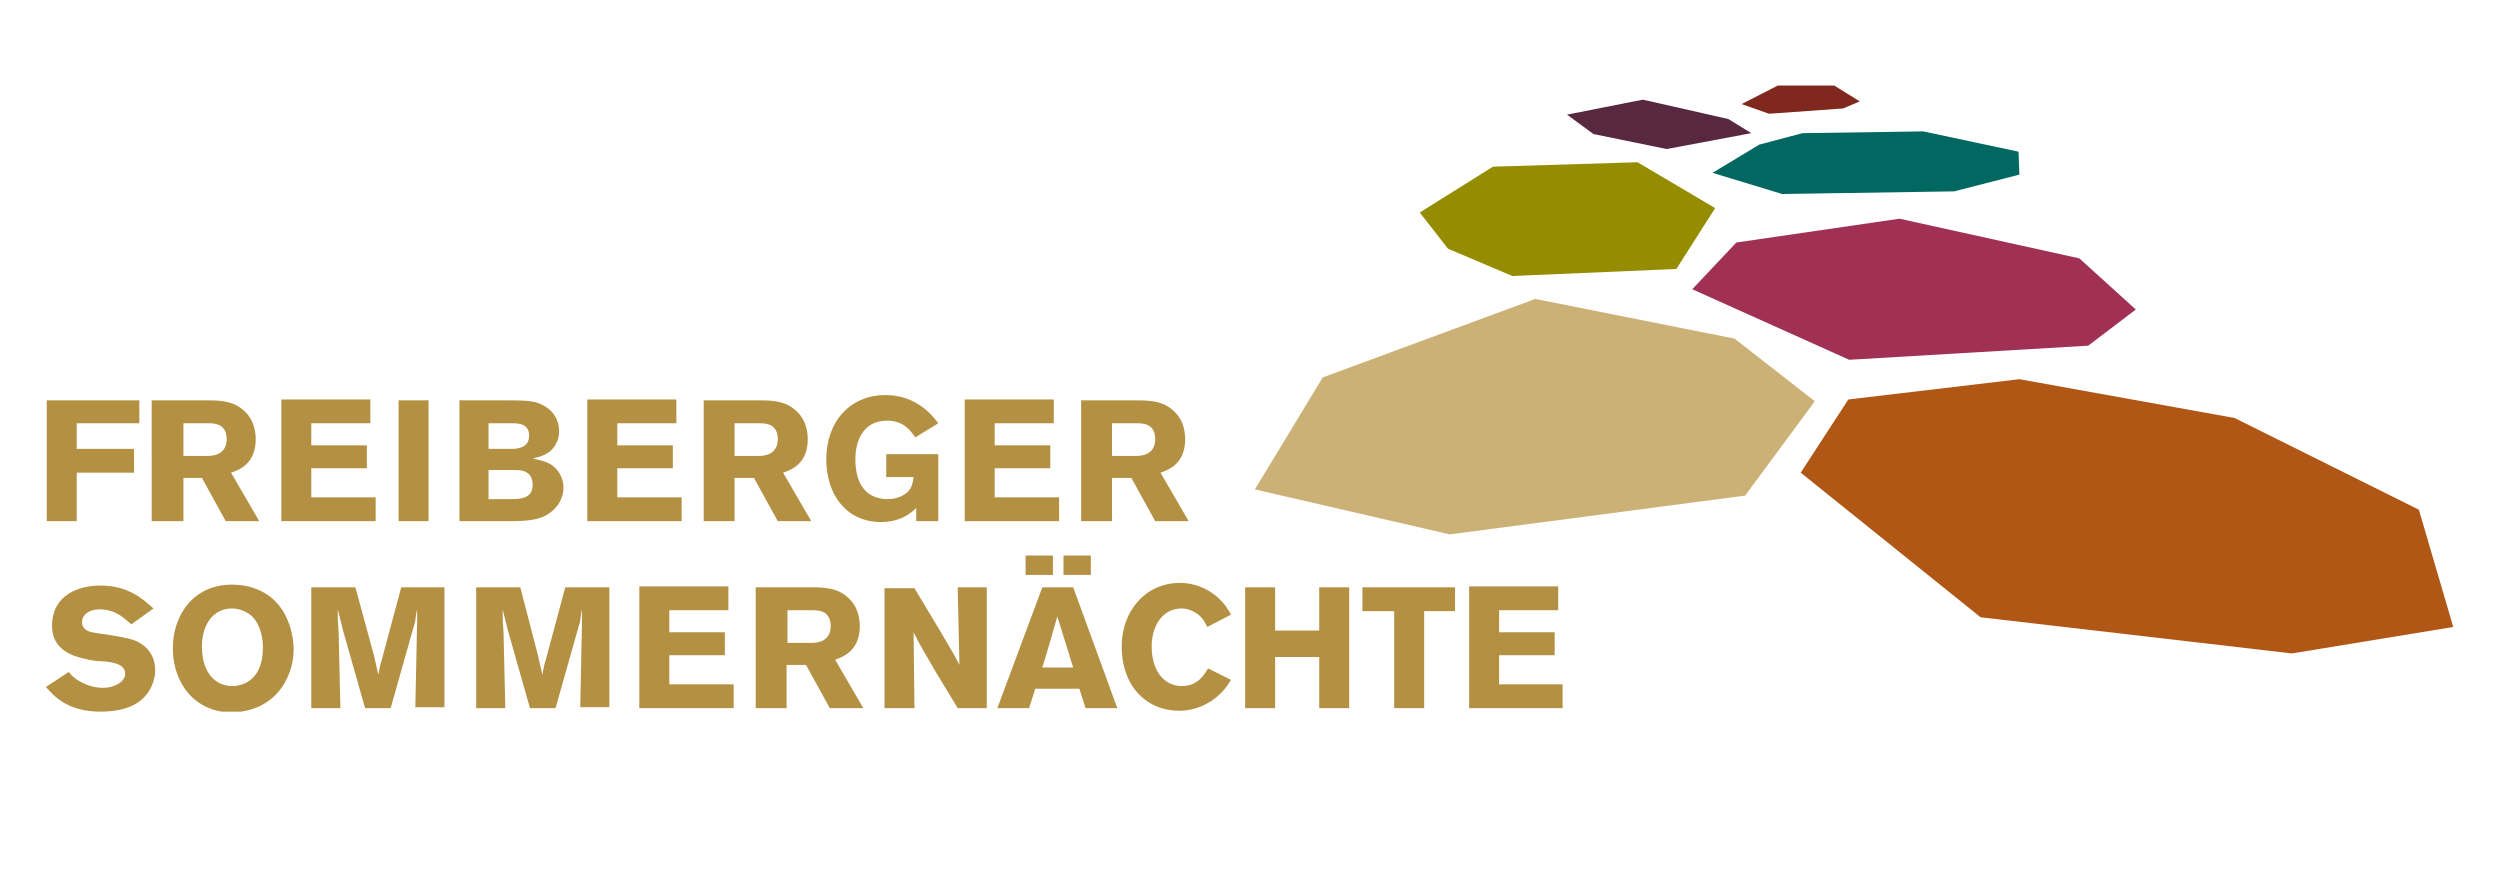
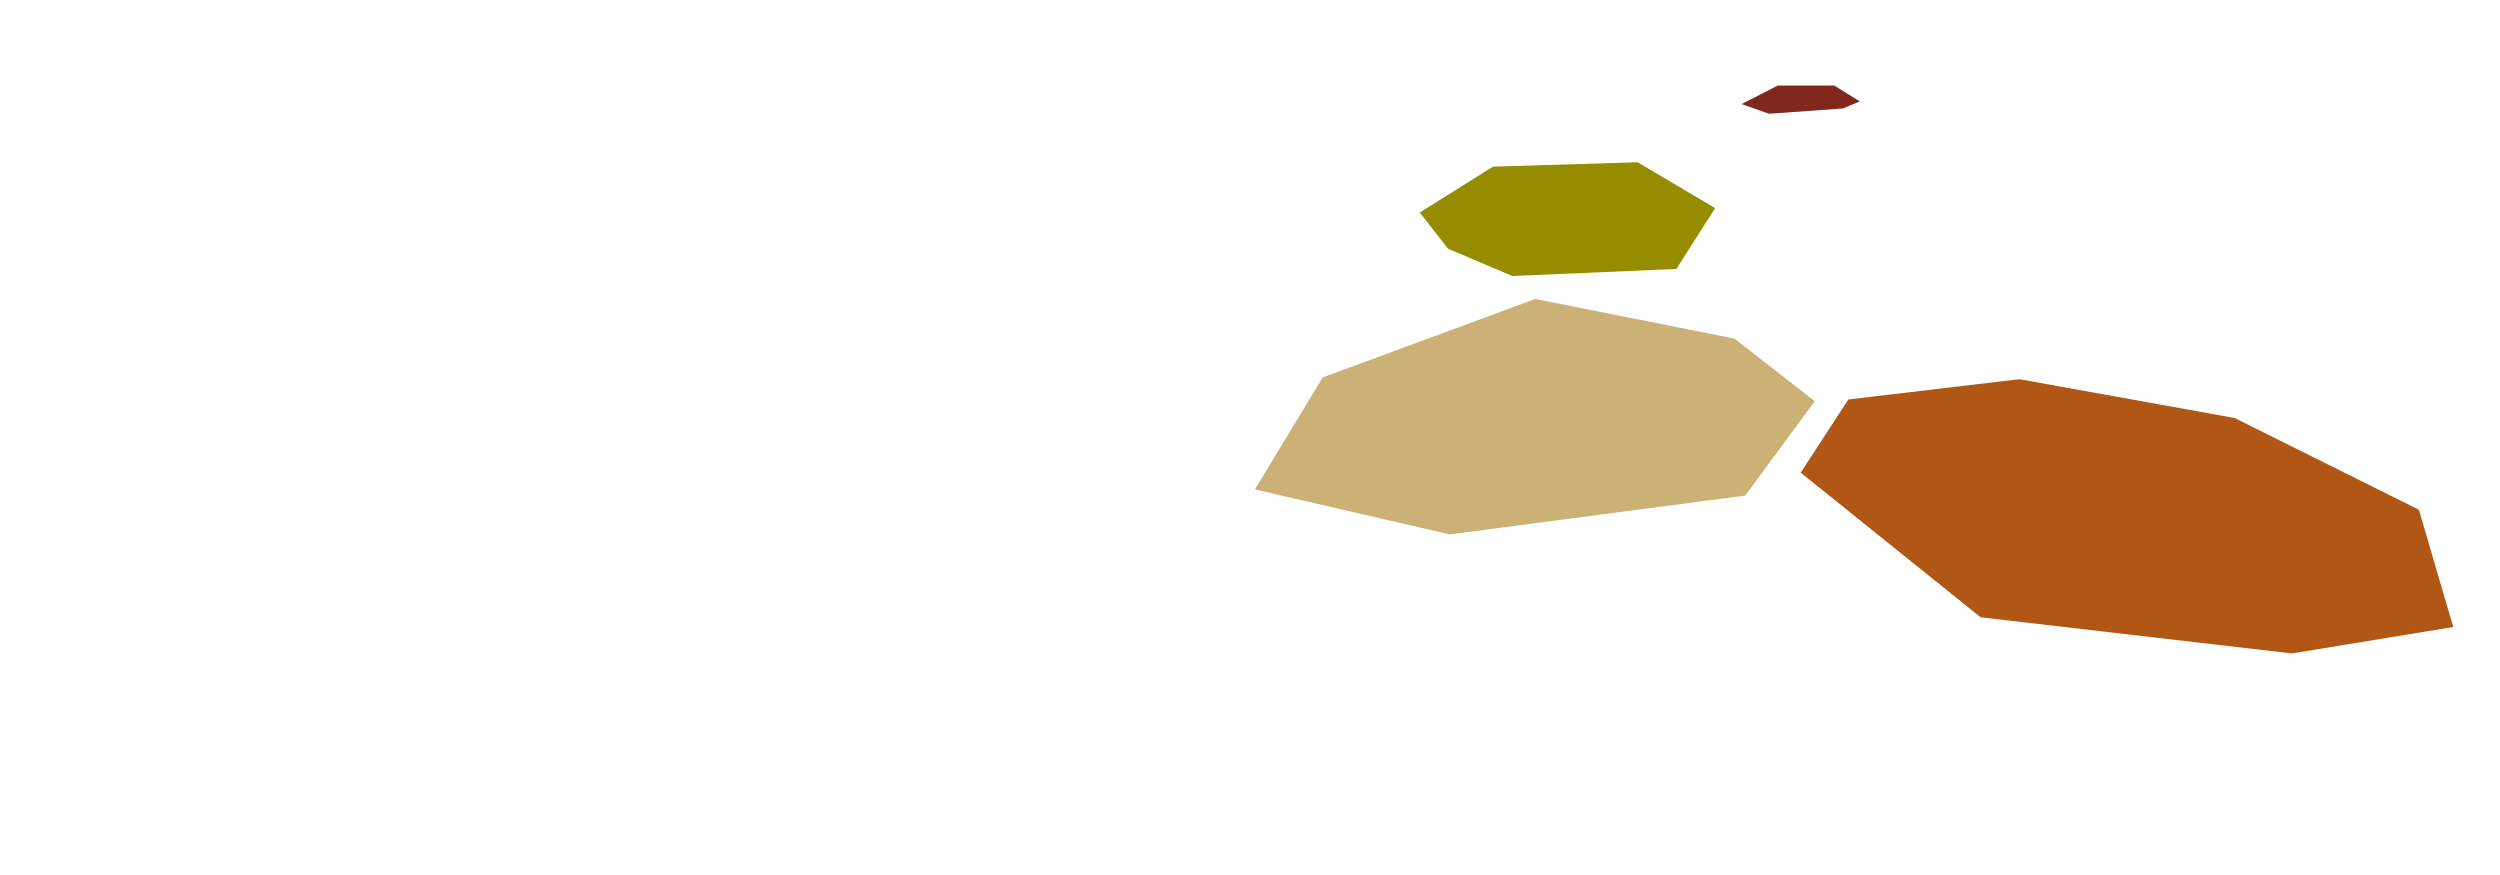
<svg xmlns="http://www.w3.org/2000/svg" xmlns:xlink="http://www.w3.org/1999/xlink" version="1.1" id="Ebene_1" x="0px" y="0px" viewBox="0 0 283.5 99.2" style="enable-background:new 0 0 283.5 99.2;" xml:space="preserve">
  <style type="text/css">
	.st0{clip-path:url(#SVGID_2_);fill:#B49042;}
	.st1{fill:#A03155;}
	.st2{fill:#B15716;}
	.st3{fill:#958C00;}
	.st4{fill:#006761;}
	.st5{fill:#572840;}
	.st6{fill:#81281E;}
	.st7{fill:#CCB176;}
</style>
  <g>
    <defs>
      <rect id="SVGID_1_" x="5.2" y="9.7" width="273" height="71" />
    </defs>
    <clipPath id="SVGID_2_">
      <use xlink:href="#SVGID_1_" style="overflow:visible;" />
    </clipPath>
-     <path class="st0" d="M129,48c0.7,0,2,0.1,2,1.8c0,1.8-1.6,1.9-2.1,1.9h-2.8V48H129z M122.7,59.1h3.4v-4.9h2.2l2.7,4.9h3.8l-3.2-5.5   c0.9-0.3,2.8-1,2.8-3.8c0-1.2-0.4-2.3-1.1-3c-1.3-1.4-3-1.4-4.5-1.4h-6.2V59.1z M109.4,59.1h10.7v-2.7h-7.3v-3.3h6.3v-2.6h-6.3   v-2.5h6.7v-2.7h-10.1V59.1z M103.7,59.1h2.7v-7.6h-5.9v2.6h3.1c-0.1,0.7-0.2,1.5-1.1,2c-0.6,0.4-1.3,0.5-1.9,0.5c-1,0-2-0.4-2.5-1   c-0.7-0.7-1.1-1.9-1.1-3.5c0-2.3,1-4.4,3.6-4.4c1.9,0,2.7,1.2,3.2,1.9l2.6-1.6c-0.6-0.8-2.4-3.2-6-3.2c-3.9,0-6.7,2.9-6.7,7.3   c0,4,2.3,7.1,6.2,7.1c2.3,0,3.5-1.1,4-1.6V59.1z M86.2,48c0.7,0,2,0.1,2,1.8c0,1.8-1.6,1.9-2.1,1.9h-2.8V48H86.2z M79.9,59.1h3.4   v-4.9h2.2l2.7,4.9H92l-3.2-5.5c0.9-0.3,2.8-1,2.8-3.8c0-1.2-0.4-2.3-1.1-3c-1.3-1.4-3-1.4-4.5-1.4h-6.2V59.1z M66.6,59.1h10.7v-2.7   H70v-3.3h6.3v-2.6H70v-2.5h6.7v-2.7H66.6V59.1z M58.3,53.3c0.7,0,2.1,0,2.1,1.7c0,1.6-1.5,1.6-2.6,1.6h-2.4v-3.3H58.3z M58.2,48   c0.7,0,1.8,0.1,1.8,1.4c0,1.4-1.3,1.5-2,1.5h-2.6V48H58.2z M52.1,59.1h5.8c1.6,0,2.7-0.1,3.7-0.5c1.7-0.8,2.3-2.2,2.3-3.3   c0-0.8-0.3-1.5-0.8-2.1c-0.8-0.9-1.9-1-2.7-1.2c0.7-0.2,2.1-0.4,2.7-1.8c0.1-0.1,0.3-0.6,0.3-1.3c0-1.3-0.7-2.6-2.4-3.2   c-0.8-0.3-2.1-0.3-3.6-0.3h-5.3V59.1z M45.2,59.1h3.4V45.4h-3.4V59.1z M31.9,59.1h10.7v-2.7h-7.3v-3.3h6.3v-2.6h-6.3v-2.5H42v-2.7   H31.9V59.1z M23.7,48c0.7,0,2,0.1,2,1.8c0,1.8-1.6,1.9-2.1,1.9h-2.8V48H23.7z M17.4,59.1h3.4v-4.9h2.1l2.7,4.9h3.8l-3.2-5.5   c0.9-0.3,2.8-1,2.8-3.8c0-1.2-0.4-2.3-1.1-3c-1.3-1.4-3-1.4-4.5-1.4h-6.2V59.1z M5.3,45.4v13.7h3.4v-5.5h6.5v-2.7H8.7v-2.9h7.1   v-2.6H5.3z" />
-     <path class="st0" d="M166.5,80.3h10.7v-2.7H170v-3.3h6.3v-2.6H170v-2.5h6.7v-2.7h-10.1V80.3z M154.5,69.3h3.6v11h3.4v-11h3.5v-2.7   h-10.5V69.3z M149.6,66.6v4.9h-5v-4.9h-3.4v13.7h3.4v-5.8h5v5.8h3.4V66.6H149.6z M137,75.8c-0.5,0.8-1.2,2-3,2   c-1.8,0-3.4-1.5-3.4-4.5c0-2.3,1.2-4.3,3.4-4.3c0.6,0,1.2,0.2,1.9,0.7c0.6,0.5,0.8,1,1,1.4l2.7-1.4c-0.4-0.7-0.8-1.4-1.8-2.2   c-1-0.8-2.4-1.4-4-1.4c-3.9,0-6.6,3.2-6.6,7.2c0,4.6,2.9,7.3,6.5,7.3c1.9,0,3.2-0.8,3.8-1.2c1.1-0.8,1.6-1.5,2.1-2.3L137,75.8z    M116.3,65.2h3.1V63h-3.1V65.2z M120.6,65.2h3.1V63h-3.1V65.2z M121.7,75.7h-3.5c0.3-1,0.8-2.6,1.1-3.7c0.2-0.7,0.4-1.4,0.6-2.1   L121.7,75.7z M118.2,66.6l-5.1,13.7h3.6l0.7-2.2h5l0.7,2.2h3.6l-5-13.7H118.2z M100.4,80.3h3.3l-0.1-8.6c0.9,1.8,1.2,2.2,2.4,4.3   l2.6,4.3h3.3V66.6h-3.3l0.2,8.8c-0.6-1.2-1-1.8-2.1-3.7l-3-5h-3.4V80.3z M92.2,69.2c0.7,0,2,0.1,2,1.8c0,1.8-1.6,1.9-2.1,1.9h-2.8   v-3.7H92.2z M85.8,80.3h3.4v-4.9h2.2l2.7,4.9h3.8l-3.2-5.5c0.9-0.3,2.8-1,2.8-3.8c0-1.2-0.4-2.3-1.1-3c-1.3-1.4-3-1.4-4.5-1.4h-6.2   V80.3z M72.5,80.3h10.7v-2.7h-7.3v-3.3h6.3v-2.6h-6.3v-2.5h6.7v-2.7H72.5V80.3z M64.1,66.6l-2.2,8.2c-0.2,0.6-0.2,0.7-0.4,1.7   l-0.5-2.2L59,66.6h-5v13.7h3.3l-0.2-8.6C57,70.4,57,70.2,57,69.1l0.6,2.4l2.5,8.8H63l2.6-9.2c0.2-0.6,0.2-0.7,0.3-1.5l0.1-0.5   l0,1.4l-0.2,9.7h3.3V66.6H64.1z M45.5,66.6l-2.2,8.2c-0.2,0.6-0.2,0.7-0.4,1.7l-0.5-2.2l-2.1-7.7h-5v13.7h3.3l-0.2-8.6   c-0.1-1.3-0.1-1.5-0.1-2.6l0.6,2.4l2.5,8.8h2.9l2.6-9.2c0.2-0.6,0.2-0.7,0.3-1.5l0.1-0.5l0,1.4l-0.2,9.7h3.3V66.6H45.5z M29.8,73.8   c-0.1,2.9-1.8,4-3.5,4c-1.6,0-3.4-1.2-3.4-4.5c0-2.5,1.3-4.3,3.4-4.3c0.9,0,1.8,0.4,2.4,1C29.5,70.9,29.9,72.4,29.8,73.8    M30.7,79.3c1.5-1.2,2.6-3.3,2.6-5.7c0-0.9-0.3-5.5-4.5-6.9c-0.8-0.3-1.7-0.4-2.5-0.4c-4.4,0-6.7,3.5-6.7,7.2c0,4,2.5,7.3,6.8,7.3   C27.8,80.7,29.3,80.4,30.7,79.3 M5.2,77.9c0.9,1,2.4,2.8,6.2,2.8c1.9,0,3.9-0.4,5.1-1.8c0.7-0.8,1.1-1.9,1.1-2.9   c0-1.5-0.8-2.8-2.4-3.4c-0.8-0.3-2.7-0.6-4.2-0.8c-0.6-0.1-1.7-0.2-1.7-1.3c0-0.7,0.7-1.4,2-1.4c0.9,0,1.7,0.3,2.2,0.6   c0.5,0.3,0.9,0.7,1.4,1.1l2.5-1.8c-1.2-1.1-2.9-2.6-6-2.6c-2.4,0-5.5,1-5.5,4.6c0,2.9,2.8,3.5,3.7,3.7c0.7,0.2,1.5,0.3,2.2,0.3   c1,0.1,2.4,0.3,2.4,1.4c0,0.9-1.2,1.6-2.5,1.6c-0.8,0-1.7-0.2-2.6-0.7c-0.7-0.4-1-0.7-1.3-1.1L5.2,77.9z" />
  </g>
-   <polygon class="st1" points="191.9,32.8 196.9,27.5 215.4,24.8 235.8,29.3 242.2,35.1 236.8,39.2 209.7,40.8 " />
  <polygon class="st2" points="209.6,45.3 204.2,53.6 224.6,70 259.9,74.1 278.2,71.1 274.3,57.8 253.4,47.4 229,43 " />
  <polygon class="st3" points="190.1,30.5 171.5,31.3 164.2,28.2 161,24.1 169.3,18.9 185.7,18.4 194.5,23.6 " />
-   <polygon class="st4" points="194.2,19.6 199.5,16.4 204.4,15.1 218.1,14.9 228.9,17.2 229,19.8 221.6,21.7 202.1,22 " />
-   <polygon class="st5" points="198.6,15.1 196,13.5 186.3,11.3 177.7,13 180.7,15.2 189,16.9 " />
  <polygon class="st6" points="208,9.7 201.6,9.7 197.5,11.8 200.6,12.9 209,12.3 210.9,11.5 " />
  <polygon class="st7" points="142.3,55.5 150,42.8 174.1,33.9 196.7,38.4 205.8,45.5 197.9,56.2 164.4,60.6 " />
</svg>